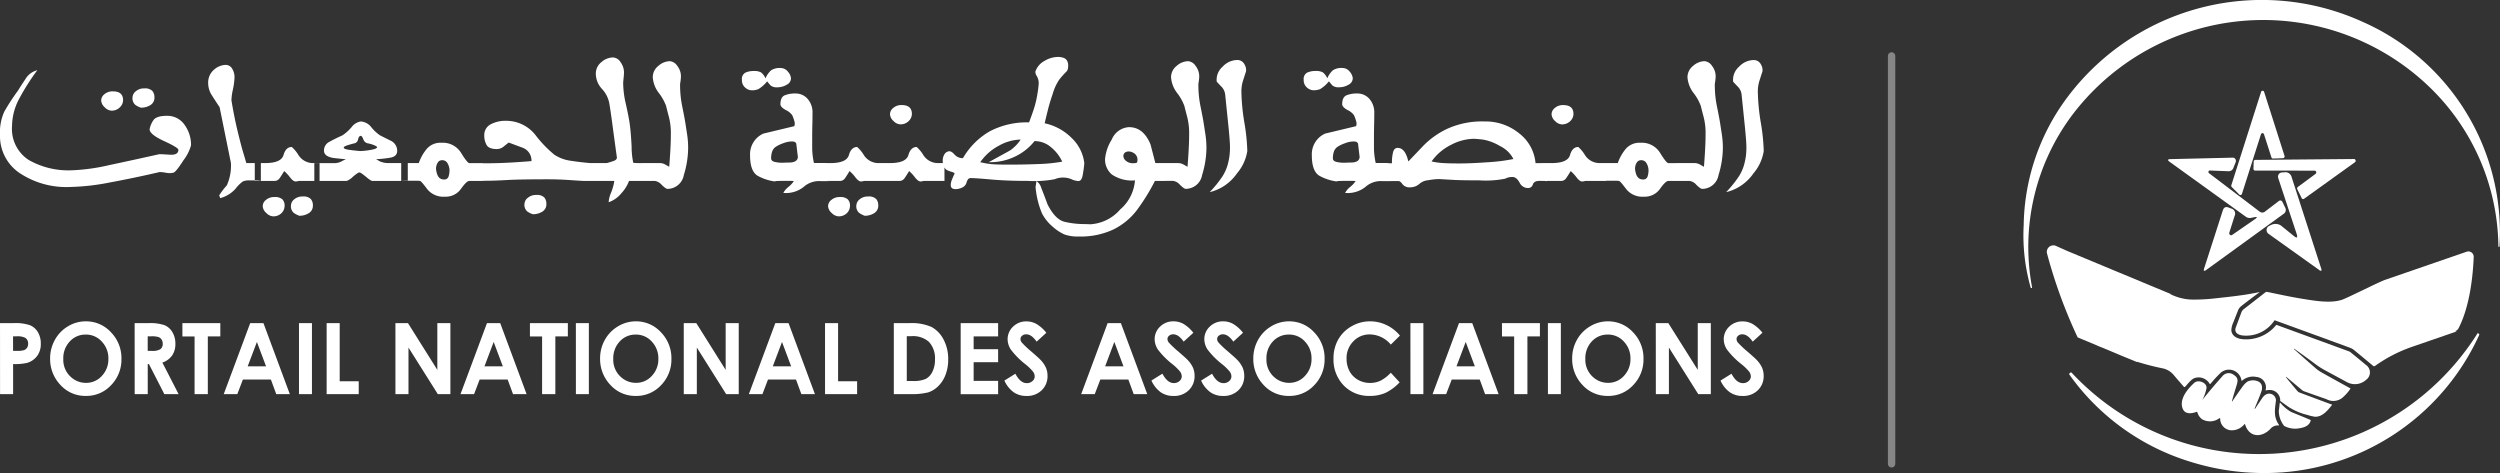
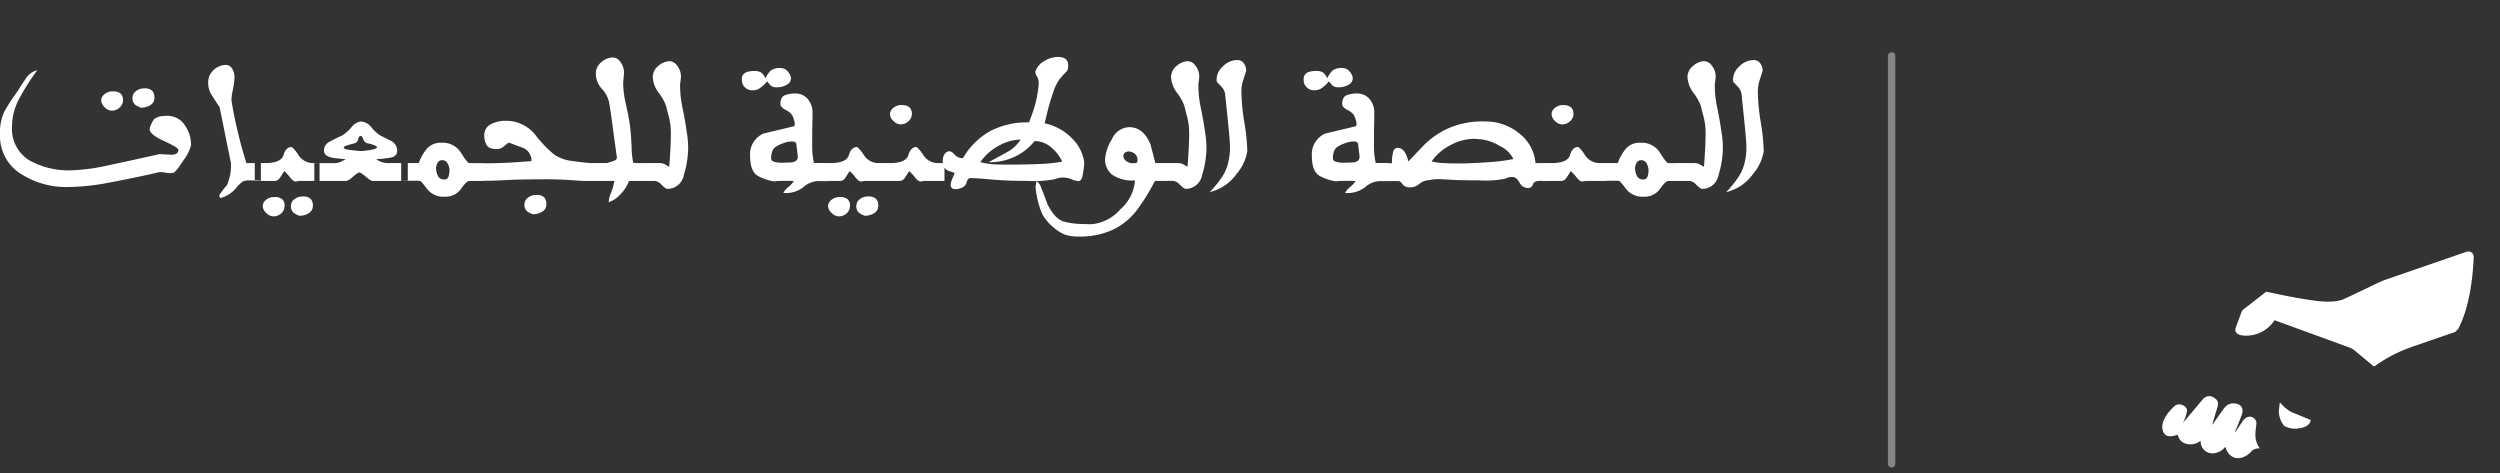
<svg xmlns="http://www.w3.org/2000/svg" width="338.627" height="64.072" viewBox="0 0 338.627 64.072">
  <rect x="0" y="0" width="338.627" height="64.072" fill="#333333" stroke="none" />
  <g id="logo.ar.white" transform="translate(-145.822 542.549)">
    <line id="Line_14" data-name="Line 14" y2="55.246" transform="translate(402.04 -534.974)" fill="none" stroke="#fff" stroke-linecap="round" stroke-width="1" opacity="0.41" />
    <path id="Path_8486" data-name="Path 8486" d="M-238.645-14.2a1.1,1.1,0,0,1,.439-.815,1.675,1.675,0,0,1,1.149-.386q1.379,0,1.379,1.2a1.378,1.378,0,0,1-.432.956,1.538,1.538,0,0,1-1.17.454,1.362,1.362,0,0,1-.884-.454A1.318,1.318,0,0,1-238.645-14.2Zm4.247-.4a1.106,1.106,0,0,1,.439-.809,1.658,1.658,0,0,1,1.149-.392,1.4,1.4,0,0,1,1.093.337,1.292,1.292,0,0,1,.285.864A1.154,1.154,0,0,1-232-13.527a2.42,2.42,0,0,1-1.253.337,2.651,2.651,0,0,1-.773-.386A1.188,1.188,0,0,1-234.4-14.6Zm-17.951,5.076a6.73,6.73,0,0,1,.585-3.139,29.071,29.071,0,0,1,1.88-2.881q.306-.527.989-1.533a2.572,2.572,0,0,1,1.6-1.189,29.75,29.75,0,0,0-2.423,3.807,7.939,7.939,0,0,0-1,3.734,5.017,5.017,0,0,0,2.256,4.616,10.869,10.869,0,0,0,5.821,1.4,26.773,26.773,0,0,0,5.118-.711q3.349-.711,6.747-1.471.334,0,.905.037t.724.037q.961,0,.961-.674,0-.282-1.95-1.183t-1.95-1.6a3.259,3.259,0,0,1,.508-1.214q.4-.6,1.831-.6a2.808,2.808,0,0,1,2.388,1.208,4.6,4.6,0,0,1,.884,2.79A5.967,5.967,0,0,1-227.5-6.066q-1.024,1.594-1.337,1.668a2.324,2.324,0,0,1-.418.074h-.132a4.245,4.245,0,0,1-.6-.074,4.5,4.5,0,0,0-.738-.074q-3.454.8-6.747,1.41a30.845,30.845,0,0,1-5.438.613A11.405,11.405,0,0,1-249.7-4.343,6.029,6.029,0,0,1-252.349-9.523Zm35.331,3.838h-1.964q-.139-.478-.439-1.478t-.759-2.912q-.46-1.913-.822-4.12a7.316,7.316,0,0,1,.195-1.428,10.114,10.114,0,0,0,.223-1.637,2.2,2.2,0,0,0-.327-1.226,1.019,1.019,0,0,0-.9-.5,2.507,2.507,0,0,0-1.539.638,2.283,2.283,0,0,0-.8,1.9,3.039,3.039,0,0,0,.529,1.631q.529.834,1.017,1.557l1.532,7.553a6.469,6.469,0,0,1-.557,3.041,10.13,10.13,0,0,0-1.031,1.349l.139.38a4.273,4.273,0,0,0,2.082-1.281,4.511,4.511,0,0,1,1.017-1,2.364,2.364,0,0,1,.9-.123q.822,0,1.065.012a2.272,2.272,0,0,1,.439.061Zm7.952,2.416h-2.827a1.54,1.54,0,0,1-.418.074q-.32,0-.759-.564a5.252,5.252,0,0,0-.787-.846q-.4.662-.641,1a.825.825,0,0,1-.724.337h-2.618V-5.686h1.365q2.214,0,2.528-1.091t1.121-1.091a4.663,4.663,0,0,1,.9,1.091,2.341,2.341,0,0,0,1.957,1.091h.905Zm-7.7,3.384a1.092,1.092,0,0,1,.446-.815,1.7,1.7,0,0,1,1.156-.386,1.494,1.494,0,0,1,1.051.3,1.193,1.193,0,0,1,.313.9,1.394,1.394,0,0,1-.411.969,1.529,1.529,0,0,1-1.177.441,1.386,1.386,0,0,1-.891-.454A1.311,1.311,0,0,1-216.767.114Zm3.83-.074a1.1,1.1,0,0,1,.439-.815,1.675,1.675,0,0,1,1.149-.386,1.4,1.4,0,0,1,1.093.337,1.291,1.291,0,0,1,.285.864,1.157,1.157,0,0,1-.571,1.067,2.387,2.387,0,0,1-1.253.343,2.916,2.916,0,0,1-.773-.4A1.171,1.171,0,0,1-212.938.041Zm11.03-3.311h4.791V-5.686h-2.743a3,3,0,0,1-1.01-.221q-.272-.147-.536-.307a15.965,15.965,0,0,0,1.929-.208q.926-.159.926-.944a1.507,1.507,0,0,0-.822-1.324q-.766-.38-1.518-.76a5.624,5.624,0,0,1-1.149-1.073,1.964,1.964,0,0,0-1.441-.8,1.946,1.946,0,0,0-1.267.791,6.116,6.116,0,0,1-1.212,1.085q-1.058.478-1.783.883a1.3,1.3,0,0,0-.724,1.2q0,.76,1.253.981.85.1,1.713.172-.4.184-.661.331a2.125,2.125,0,0,1-.829.2h-2.785V-3.27h4.387a2.464,2.464,0,0,0,.85-.576q.682-.576.863-.576t.877.576Q-202.117-3.27-201.908-3.27Zm-1.574-6.106q.167,0,.341.466a.8.8,0,0,0,.627.552,4.109,4.109,0,0,1,.843.251q.39.166.39.264,0,.233-.912.38a9.444,9.444,0,0,1-1.372.147q-.863-.074-1.546-.172t-.682-.307q0-.147.571-.325t.912-.251a.639.639,0,0,0,.46-.54Q-203.732-9.376-203.482-9.376Zm5.473,3.691h2.381A6.146,6.146,0,0,1-194.555-7.6a2.441,2.441,0,0,1,1.991-.84,2.911,2.911,0,0,1,2.674,1.379q.85,1.379,1.114,1.379h1.824V-3.27h-1.824q-.376,0-1.128,1.067a2.536,2.536,0,0,1-2.214,1.067,2.79,2.79,0,0,1-2.4-1.067q-.787-1.067-.954-1.067a2.891,2.891,0,0,0-.467-.025h-1.407q-.355,0-.662.025Zm4.777,1.165q.209,1.054,1,1.054a.594.594,0,0,0,.627-.368,2.79,2.79,0,0,0,.139-.969,2.068,2.068,0,0,0-.292-.9.8.8,0,0,0-.724-.374.665.665,0,0,0-.592.349,1.543,1.543,0,0,0-.216.828A2.008,2.008,0,0,0-193.232-4.521Zm11.921,4.353a1.1,1.1,0,0,1,.446-.809,1.685,1.685,0,0,1,1.156-.392,1.374,1.374,0,0,1,1.079.337,1.291,1.291,0,0,1,.285.864,1.154,1.154,0,0,1-.571,1.073,2.42,2.42,0,0,1-1.253.337,2.651,2.651,0,0,1-.773-.386A1.188,1.188,0,0,1-181.311-.168Zm-6.462-5.518,1.1.025q1.713,0,3.28-.086t3.029-.208a1.844,1.844,0,0,0-1.2-1.815q-.947-.343-1.88-.7-.292.221-.7.552a1.437,1.437,0,0,1-.926.331q-1.058,0-1.372-.552a2.512,2.512,0,0,1-.313-1.263,1.626,1.626,0,0,1,.856-1.533,4.275,4.275,0,0,1,2.11-.478,5.026,5.026,0,0,1,4.011,1.986,15.945,15.945,0,0,0,2.507,2.6A5.222,5.222,0,0,0-175.024-6q1.386.215,2.639.313V-3.27h-.905q-.181,0-1.776-.11T-178-3.491q-4.025,0-5.7.1t-3.064.1l-1.017.025Zm14.65,0h2.952q.46-.123.919-.282t.46-.466q-.32-2.305-.606-4.457t-.453-3.041a3.936,3.936,0,0,0-.982-1.821,3.059,3.059,0,0,1-.815-2.06,1.957,1.957,0,0,1,.752-1.545,2.423,2.423,0,0,1,1.588-.638,1.287,1.287,0,0,1,1.01.638,2.352,2.352,0,0,1,.467,1.422q0,.2-.056.748t-.056.662a12.828,12.828,0,0,0,.355,2.8q.355,1.569.515,2.612t.272,3.139a10.787,10.787,0,0,0,.223,2.244,2.526,2.526,0,0,0,.411.037q.313.012.648.012h.891V-3.27h-2.521A5.03,5.03,0,0,1-168.2-1.584a3.816,3.816,0,0,1-1.706,1.2,3.738,3.738,0,0,1,.327-1.294,6.92,6.92,0,0,0,.439-1.588h-3.983Zm13.982-2.183a12.722,12.722,0,0,1-.585,3.795,2.256,2.256,0,0,1-2.214,1.882q-.223,0-.78-.54a1.533,1.533,0,0,0-.933-.54h-1.81V-5.686h2.507a1.428,1.428,0,0,1,.7.19q.341.19.55.313.084-1.005.153-2.219t.07-2.268a8.788,8.788,0,0,0-.258-2.238q-.258-.975-.383-1.5a6.49,6.49,0,0,0-.968-1.747,3.957,3.957,0,0,1-.843-2.152,1.95,1.95,0,0,1,.759-1.545,2.4,2.4,0,0,1,1.553-.638,1.343,1.343,0,0,1,1.01.638,2.264,2.264,0,0,1,.494,1.422,5.276,5.276,0,0,1-.07.736,2.56,2.56,0,0,0-.042.65,14.371,14.371,0,0,0,.313,2.808q.313,1.557.4,2.121t.23,1.5A11.9,11.9,0,0,1-159.141-7.868Zm7.283-9.086a.972.972,0,0,1,.467-.981,2.6,2.6,0,0,1,1.121-.221,1.95,1.95,0,0,1,1,.184,2.117,2.117,0,0,1,.606.809,3.039,3.039,0,0,1,.752-1.085,2.091,2.091,0,0,1,1.3-.313,1.229,1.229,0,0,1,1,.515,1.543,1.543,0,0,1,.4.883,1,1,0,0,1-.585.871,2.485,2.485,0,0,1-1.281.343,1.31,1.31,0,0,1-.905-.257q-.292-.343-.46-.552a4.479,4.479,0,0,1-1.177,1.048,2.174,2.174,0,0,1-.87.166,1.378,1.378,0,0,1-.94-.38A1.313,1.313,0,0,1-151.857-16.954ZM-140.48-3.27l.5.025h-1.253a3.133,3.133,0,0,0-2.277.8,3.848,3.848,0,0,1-2.736.8,2.472,2.472,0,0,1,.7-.822,3.379,3.379,0,0,0,.724-.785,4.545,4.545,0,0,0-.494-.025h-.411q-1.058,0-1.3.012a1.8,1.8,0,0,0-.411.061,6.628,6.628,0,0,1-2.214-.723q-1.1-.576-1.1-2.8a3.061,3.061,0,0,1,1.8-2.955q2.089-.5,4.192-1.005a1.011,1.011,0,0,0-.007-.717,4.011,4.011,0,0,0-.285-.779,2.213,2.213,0,0,0-.87-.693q-.717-.4-.717-.779,0-.956.571-1.208a3.652,3.652,0,0,1,1.462-.251,2.136,2.136,0,0,1,1.65.73,2.765,2.765,0,0,1,.661,1.931q0,.785-.021,1.576t-.021,1.625v1.655a10.1,10.1,0,0,0,.237,1.9h1.629ZM-147.9-6.335q0,.356.446.478a4.211,4.211,0,0,0,1.1.123q.655-.025.849-.025,1.226,0,1.225-.8l-.056-.429-.139-1.177q0-.454-.627-.454a3.505,3.505,0,0,0-1.212.264,4.19,4.19,0,0,0-1.01.5,1.292,1.292,0,0,0-.446.638A2.769,2.769,0,0,0-147.9-6.335Zm15.416,3.065h-2.827a1.54,1.54,0,0,1-.418.074q-.32,0-.759-.564a5.252,5.252,0,0,0-.787-.846q-.4.662-.641,1a.825.825,0,0,1-.724.337h-2.618V-5.686h1.365q2.214,0,2.528-1.091t1.121-1.091a4.663,4.663,0,0,1,.9,1.091,2.341,2.341,0,0,0,1.957,1.091h.905Zm-7.7,3.384a1.092,1.092,0,0,1,.446-.815,1.7,1.7,0,0,1,1.156-.386,1.494,1.494,0,0,1,1.051.3,1.193,1.193,0,0,1,.313.9,1.394,1.394,0,0,1-.411.969,1.529,1.529,0,0,1-1.177.441,1.386,1.386,0,0,1-.891-.454A1.311,1.311,0,0,1-140.187.114Zm3.83-.074a1.1,1.1,0,0,1,.439-.815,1.675,1.675,0,0,1,1.149-.386,1.4,1.4,0,0,1,1.093.337,1.292,1.292,0,0,1,.285.864,1.157,1.157,0,0,1-.571,1.067,2.387,2.387,0,0,1-1.253.343,2.915,2.915,0,0,1-.773-.4A1.171,1.171,0,0,1-136.358.041Zm11.935-3.311h-2.827a1.54,1.54,0,0,1-.418.074q-.32,0-.759-.564a5.252,5.252,0,0,0-.787-.846q-.4.662-.641,1a.825.825,0,0,1-.724.337H-133.2V-5.686h1.365q2.214,0,2.528-1.091t1.121-1.091a4.664,4.664,0,0,1,.9,1.091,2.341,2.341,0,0,0,1.957,1.091h.905Zm-7.381-9.061a1.115,1.115,0,0,1,.439-.822,1.658,1.658,0,0,1,1.149-.392q1.379,0,1.379,1.214a1.357,1.357,0,0,1-.432.95,1.55,1.55,0,0,1-1.17.448,1.369,1.369,0,0,1-.884-.448A1.3,1.3,0,0,1-131.8-12.331Zm17.7,3.458a6.283,6.283,0,0,0-2.945.828,7.058,7.058,0,0,0-2.528,2.238,11.711,11.711,0,0,0,1.393.251q.682.08,2.423.08,2.089,0,4.066-.08a21.644,21.644,0,0,0,3.217-.325,5.362,5.362,0,0,0-1.448-1.894,3.4,3.4,0,0,0-2.3-.889,7.435,7.435,0,0,1-2.437,1.993,7.78,7.78,0,0,1-3.774.864q1.42-.772,2.883-1.582A5.352,5.352,0,0,0-114.1-8.874Zm7.645,5.6a2.4,2.4,0,0,1-.766-.227,2.934,2.934,0,0,0-1.142-.227,2.833,2.833,0,0,0-1.128.227,15.09,15.09,0,0,1-3.635.227q-2.827,0-4.951-.19t-2.75-.19a.513.513,0,0,0-.362.116,1.281,1.281,0,0,0-.251.515,1.012,1.012,0,0,1-.487.6,2.08,2.08,0,0,1-.78.251q-.863.1-.863-.552a2.016,2.016,0,0,1,.174-.754q.174-.423.341-.779.028-.123-.411-.251a3.475,3.475,0,0,1-.641-.239,1.023,1.023,0,0,1-.376-.484A1.825,1.825,0,0,1-124.66-6a1.64,1.64,0,0,1,.216-.846.873.873,0,0,1,.62-.441q.334-.049.766.441a1.447,1.447,0,0,0,1.142.49A9.868,9.868,0,0,1-118.268-10a10.824,10.824,0,0,1,5.306-1.2q.571-1.508.8-2.324a13.951,13.951,0,0,0,.369-1.772,11.514,11.514,0,0,0,.139-1.226,1.877,1.877,0,0,0-.244-.92,1.2,1.2,0,0,1-.216-.613,2.536,2.536,0,0,1,1.2-1.447,3.638,3.638,0,0,1,1.887-.564,2.318,2.318,0,0,1,.689.11.861.861,0,0,1,.515.386,1.284,1.284,0,0,1,.16.656,2.659,2.659,0,0,1-.028.386,1,1,0,0,1-.139.374,12.419,12.419,0,0,0-1.044,1.165,6.656,6.656,0,0,0-.856,1.833q-.439,1.294-.655,2.158t-.467,1.919A7.314,7.314,0,0,1-107.2-9.094a5.6,5.6,0,0,1,1.72,3.409,14.773,14.773,0,0,1-.237,1.723Q-105.887-3.123-106.458-3.27Zm6.517-3.862a.611.611,0,0,0-.251.5.875.875,0,0,0,.369.656,1.4,1.4,0,0,0,.94.313,2.115,2.115,0,0,0,.418-.037q.181-.037.181-.356A1.028,1.028,0,0,0-98.708-7a1.469,1.469,0,0,0-.745-.264A.973.973,0,0,0-99.941-7.132Zm5.459,3.862h-1.434A27.314,27.314,0,0,1-98.437.789,9.049,9.049,0,0,1-101.528,3.3a10.4,10.4,0,0,1-4.735.956,5.254,5.254,0,0,1-1.908-.276,6.189,6.189,0,0,1-1.595-1.054,6.026,6.026,0,0,1-1.441-1.784,11.977,11.977,0,0,1-.877-3.593l.125-.8a1.652,1.652,0,0,1,.648.926q.313.779.856,2.238Q-109.4,2-108.1,2.278a11.523,11.523,0,0,0,2.166.288q.87.012,1.26.037A5.793,5.793,0,0,0-100.616.592a5.744,5.744,0,0,0,2-3.936,4.835,4.835,0,0,1-3.126-.791,2.654,2.654,0,0,1-.926-2.127,6.039,6.039,0,0,1,.912-2.624,2.675,2.675,0,0,1,2.333-1.668q1.95,0,2.911,2.342.627,2.4.655,2.526h1.379Zm5.543-4.6a12.723,12.723,0,0,1-.585,3.795,2.256,2.256,0,0,1-2.214,1.882q-.223,0-.78-.54a1.533,1.533,0,0,0-.933-.54h-1.81V-5.686h2.507a1.428,1.428,0,0,1,.7.19q.341.19.55.313.084-1.005.153-2.219t.07-2.268a8.789,8.789,0,0,0-.258-2.238q-.258-.975-.383-1.5a6.49,6.49,0,0,0-.968-1.747,3.956,3.956,0,0,1-.843-2.152,1.95,1.95,0,0,1,.759-1.545,2.4,2.4,0,0,1,1.553-.638,1.343,1.343,0,0,1,1.01.638,2.265,2.265,0,0,1,.494,1.422,5.276,5.276,0,0,1-.07.736,2.558,2.558,0,0,0-.042.65,14.371,14.371,0,0,0,.313,2.808q.313,1.557.4,2.121t.23,1.5A11.894,11.894,0,0,1-88.939-7.868Zm2.535-7.124a1.823,1.823,0,0,0-.453-.987q-.341-.349-.689-.73a2.336,2.336,0,0,1,.787-2.017,2.746,2.746,0,0,1,1.929-.913,1.071,1.071,0,0,1,1.037.576,1.469,1.469,0,0,1,.216.956q-.195.6-.411,1.275a4.847,4.847,0,0,0-.216,1.484,28.05,28.05,0,0,0,.4,4.169,27.158,27.158,0,0,1,.4,3.862A6.112,6.112,0,0,1-84.8-4.294a6.264,6.264,0,0,1-3.7,2.544A15.293,15.293,0,0,0-86.76-3.9a5.861,5.861,0,0,0,.7-1.569,8.831,8.831,0,0,0,.258-1.306,10.154,10.154,0,0,0,.056-1.042q0-.454-.056-1.153t-.111-1.275Zm10.64-1.962a.972.972,0,0,1,.467-.981,2.6,2.6,0,0,1,1.121-.221,1.95,1.95,0,0,1,1,.184,2.117,2.117,0,0,1,.606.809,3.04,3.04,0,0,1,.752-1.085,2.091,2.091,0,0,1,1.3-.313,1.229,1.229,0,0,1,1,.515,1.543,1.543,0,0,1,.4.883,1,1,0,0,1-.585.871,2.485,2.485,0,0,1-1.281.343,1.31,1.31,0,0,1-.905-.257q-.292-.343-.46-.552a4.479,4.479,0,0,1-1.177,1.048,2.174,2.174,0,0,1-.87.166,1.378,1.378,0,0,1-.94-.38A1.313,1.313,0,0,1-75.765-16.954ZM-64.387-3.27l.5.025h-1.253a3.133,3.133,0,0,0-2.277.8,3.848,3.848,0,0,1-2.737.8,2.473,2.473,0,0,1,.7-.822,3.379,3.379,0,0,0,.724-.785,4.546,4.546,0,0,0-.494-.025h-.411q-1.058,0-1.3.012a1.8,1.8,0,0,0-.411.061,6.628,6.628,0,0,1-2.214-.723q-1.1-.576-1.1-2.8a3.061,3.061,0,0,1,1.8-2.955q2.089-.5,4.192-1.005a1.011,1.011,0,0,0-.007-.717,4.012,4.012,0,0,0-.285-.779,2.213,2.213,0,0,0-.87-.693q-.717-.4-.717-.779,0-.956.571-1.208a3.652,3.652,0,0,1,1.462-.251,2.136,2.136,0,0,1,1.65.73,2.765,2.765,0,0,1,.661,1.931q0,.785-.021,1.576t-.021,1.625v1.655a10.1,10.1,0,0,0,.237,1.9h1.629ZM-71.81-6.335q0,.356.446.478a4.211,4.211,0,0,0,1.1.123q.655-.025.85-.025,1.225,0,1.225-.8l-.056-.429-.139-1.177q0-.454-.627-.454a3.505,3.505,0,0,0-1.212.264,4.191,4.191,0,0,0-1.01.5,1.292,1.292,0,0,0-.446.638A2.769,2.769,0,0,0-71.81-6.335Zm24.454.1A3.916,3.916,0,0,0-49.187-8a6.626,6.626,0,0,0-2.34-.877q-.926-.1-1.219-.1a6.855,6.855,0,0,0-3.05.815,7.052,7.052,0,0,0-2.646,2.25,8.727,8.727,0,0,0,1.267.2q.78.074,2.548.074,1.462,0,3.739-.159A24.981,24.981,0,0,0-47.356-6.237Zm4.54.552V-3.2q.028-.025-.056-.049a8.8,8.8,0,0,0-.975-.025q-.71,0-.877.484a.662.662,0,0,1-.682.484,1.267,1.267,0,0,1-1.121-.748q-.425-.748-.94-.748a1.984,1.984,0,0,0-1,.227,13.343,13.343,0,0,1-3.53.227q-2.34,0-3.454-.061t-1.908-.11a7.189,7.189,0,0,0-1.044.074q-.5.074-.856.135a2.149,2.149,0,0,0-.884.484,1.887,1.887,0,0,1-1.212.423,1.19,1.19,0,0,1-1.024-.423q-.313-.423-.522-.423h-1.685a4.283,4.283,0,0,1-.585-.025V-5.686l1.365.025a5.457,5.457,0,0,1,.167-1.569q.167-.515.6-.515,1.031,0,1.448,1.839.891-.932,2.089-2.189a11.238,11.238,0,0,1,3.2-2.244,11.375,11.375,0,0,1,5.048-.987,7.186,7.186,0,0,1,4.686,1.619,5.714,5.714,0,0,1,2.207,4.022Zm8.008,2.416h-2.827a1.54,1.54,0,0,1-.418.074q-.32,0-.759-.564a5.252,5.252,0,0,0-.787-.846q-.4.662-.641,1a.825.825,0,0,1-.724.337h-2.618V-5.686h1.365q2.214,0,2.528-1.091t1.121-1.091a4.663,4.663,0,0,1,.9,1.091,2.341,2.341,0,0,0,1.957,1.091h.905Zm-7.381-9.061a1.115,1.115,0,0,1,.439-.822,1.658,1.658,0,0,1,1.149-.392q1.379,0,1.379,1.214a1.357,1.357,0,0,1-.432.95,1.549,1.549,0,0,1-1.17.448,1.369,1.369,0,0,1-.884-.448A1.3,1.3,0,0,1-42.189-12.331ZM-35.6-5.686h2.381A6.146,6.146,0,0,1-32.148-7.6a2.44,2.44,0,0,1,1.991-.84,2.911,2.911,0,0,1,2.674,1.379q.849,1.379,1.114,1.379h1.824V-3.27h-1.824q-.376,0-1.128,1.067a2.536,2.536,0,0,1-2.214,1.067,2.79,2.79,0,0,1-2.4-1.067Q-32.9-3.27-33.067-3.27a2.891,2.891,0,0,0-.467-.025H-34.94q-.355,0-.661.025Zm4.777,1.165q.209,1.054,1,1.054a.594.594,0,0,0,.627-.368,2.79,2.79,0,0,0,.139-.969,2.068,2.068,0,0,0-.292-.9.8.8,0,0,0-.724-.374.665.665,0,0,0-.592.349,1.543,1.543,0,0,0-.216.828A2.01,2.01,0,0,0-30.825-4.521Zm11.837-3.347a12.722,12.722,0,0,1-.585,3.795,2.256,2.256,0,0,1-2.214,1.882q-.223,0-.78-.54a1.533,1.533,0,0,0-.933-.54h-1.81V-5.686H-22.8a1.428,1.428,0,0,1,.7.19q.341.19.55.313.084-1.005.153-2.219t.07-2.268a8.789,8.789,0,0,0-.258-2.238q-.258-.975-.383-1.5a6.49,6.49,0,0,0-.968-1.747,3.956,3.956,0,0,1-.843-2.152,1.95,1.95,0,0,1,.759-1.545,2.4,2.4,0,0,1,1.553-.638,1.343,1.343,0,0,1,1.01.638,2.265,2.265,0,0,1,.494,1.422,5.278,5.278,0,0,1-.07.736,2.558,2.558,0,0,0-.042.65,14.371,14.371,0,0,0,.313,2.808q.313,1.557.4,2.121t.23,1.5A11.894,11.894,0,0,1-18.988-7.868Zm2.535-7.124a1.823,1.823,0,0,0-.453-.987q-.341-.349-.689-.73a2.336,2.336,0,0,1,.787-2.017,2.746,2.746,0,0,1,1.929-.913,1.071,1.071,0,0,1,1.038.576,1.469,1.469,0,0,1,.216.956q-.195.6-.411,1.275a4.847,4.847,0,0,0-.216,1.484,28.049,28.049,0,0,0,.4,4.169,27.159,27.159,0,0,1,.4,3.862,6.112,6.112,0,0,1-1.393,3.022,6.264,6.264,0,0,1-3.7,2.544A15.292,15.292,0,0,0-16.809-3.9a5.86,5.86,0,0,0,.7-1.569,8.832,8.832,0,0,0,.258-1.306A10.153,10.153,0,0,0-15.8-7.819q0-.454-.056-1.153t-.111-1.275Z" transform="translate(398.172 -514.772)" fill="#fff" />
-     <path id="Path_8487" data-name="Path 8487" d="M-147.461-11.539h1.876a5.978,5.978,0,0,1,2.2.291,2.256,2.256,0,0,1,1.061.942,2.988,2.988,0,0,1,.388,1.56,2.682,2.682,0,0,1-.508,1.674,2.632,2.632,0,0,1-1.38.929,7.673,7.673,0,0,1-1.863.15V-1.92h-1.769Zm1.769,3.76h.562a2.939,2.939,0,0,0,.922-.1A.824.824,0,0,0-143.8-8.2a.977.977,0,0,0,.148-.548.884.884,0,0,0-.417-.814,2.306,2.306,0,0,0-1.124-.19h-.5Zm9.87-4a4.539,4.539,0,0,1,3.391,1.478,5.008,5.008,0,0,1,1.419,3.6,4.953,4.953,0,0,1-1.4,3.564,4.535,4.535,0,0,1-3.4,1.458,4.534,4.534,0,0,1-3.477-1.5,5.063,5.063,0,0,1-1.384-3.557,5.127,5.127,0,0,1,.645-2.537,4.859,4.859,0,0,1,1.773-1.834A4.642,4.642,0,0,1-135.822-11.781Zm-.019,1.792a2.868,2.868,0,0,0-2.169.929,3.3,3.3,0,0,0-.879,2.361,3.122,3.122,0,0,0,1.107,2.524,2.971,2.971,0,0,0,1.973.726,2.834,2.834,0,0,0,2.144-.942,3.261,3.261,0,0,0,.885-2.322,3.274,3.274,0,0,0-.892-2.325A2.861,2.861,0,0,0-135.841-9.989Zm6.617-1.55h1.874a6,6,0,0,1,2.193.284,2.272,2.272,0,0,1,1.051.945,2.974,2.974,0,0,1,.4,1.563,2.731,2.731,0,0,1-.439,1.586,2.669,2.669,0,0,1-1.323.965l2.2,4.277H-125.2l-2.089-4.074h-.162V-1.92h-1.769Zm1.769,3.76h.554a2.1,2.1,0,0,0,1.162-.23.875.875,0,0,0,.318-.761.955.955,0,0,0-.157-.548A.877.877,0,0,0-126-9.652a3.1,3.1,0,0,0-.97-.1h-.485Zm4.7-3.76h5.136v1.8h-1.693V-1.92h-1.794V-9.734h-1.649Zm9.183,0h1.794l3.574,9.62h-1.838L-110.77-3.9h-3.792l-.756,1.981h-1.838Zm.908,2.55-1.247,3.3h2.486Zm5.7-2.55h1.756v9.62h-1.756Zm3.746,0h1.769v7.874h2.577V-1.92h-4.346Zm9.317,0h1.7l3.976,6.33v-6.33h1.769v9.62h-1.7L-92.132-8.23V-1.92H-93.9Zm12.4,0h1.794l3.574,9.62h-1.838L-78.7-3.9h-3.792l-.756,1.981h-1.838Zm.908,2.55-1.247,3.3h2.486Zm4.911-2.55h5.136v1.8H-72.24V-1.92h-1.794V-9.734h-1.649Zm6.222,0H-67.7v9.62h-1.756Zm8.133-.242A4.538,4.538,0,0,1-57.937-10.3a5.008,5.008,0,0,1,1.419,3.6,4.953,4.953,0,0,1-1.4,3.564,4.535,4.535,0,0,1-3.4,1.458,4.534,4.534,0,0,1-3.477-1.5,5.064,5.064,0,0,1-1.384-3.557,5.126,5.126,0,0,1,.645-2.537A4.859,4.859,0,0,1-63.758-11.1,4.642,4.642,0,0,1-61.328-11.781Zm-.019,1.792a2.868,2.868,0,0,0-2.169.929A3.3,3.3,0,0,0-64.395-6.7a3.122,3.122,0,0,0,1.107,2.524,2.971,2.971,0,0,0,1.973.726,2.834,2.834,0,0,0,2.144-.942,3.261,3.261,0,0,0,.885-2.322,3.274,3.274,0,0,0-.892-2.325A2.861,2.861,0,0,0-61.347-9.989Zm6.5-1.55h1.7l3.976,6.33v-6.33H-47.4v9.62h-1.7L-53.075-8.23V-1.92h-1.769Zm12.4,0h1.794l3.574,9.62h-1.838L-39.643-3.9h-3.792L-44.19-1.92h-1.838Zm.908,2.55-1.247,3.3H-40.3Zm5.827-2.55h1.769v7.874h2.577V-1.92H-35.71Zm9.317,0h2.1a6.7,6.7,0,0,1,3.011.52,3.994,3.994,0,0,1,1.622,1.69A5.628,5.628,0,0,1-19.027-6.6a5.673,5.673,0,0,1-.357,2.044,4.255,4.255,0,0,1-.985,1.547,3.457,3.457,0,0,1-1.36.85,9.367,9.367,0,0,1-2.537.235h-2.127Zm1.756,1.766V-3.7h.821a3.987,3.987,0,0,0,1.759-.288,2.151,2.151,0,0,0,.894-.969,3.659,3.659,0,0,0,.347-1.676,3.252,3.252,0,0,0-.828-2.376,3.242,3.242,0,0,0-2.394-.759Zm7.3-1.766h5.072v1.792h-3.316v1.74h3.316v1.759h-3.316v2.531h3.316v1.8h-5.072Zm11.6,1.308-1.31,1.2q-.69-.994-1.4-.994a.836.836,0,0,0-.569.193.568.568,0,0,0-.221.435.761.761,0,0,0,.158.458,12.2,12.2,0,0,0,1.3,1.236Q-6.775-6.831-6.56-6.6A3.829,3.829,0,0,1-5.8-5.526,2.767,2.767,0,0,1-5.573-4.4a2.617,2.617,0,0,1-.79,1.955,2.826,2.826,0,0,1-2.062.772,2.99,2.99,0,0,1-1.73-.5,3.948,3.948,0,0,1-1.262-1.583l1.487-.929q.671,1.275,1.544,1.275a1.113,1.113,0,0,0,.766-.275.827.827,0,0,0,.31-.634,1.119,1.119,0,0,0-.234-.654,6.859,6.859,0,0,0-1.031-1,10.59,10.59,0,0,1-1.962-1.978,2.574,2.574,0,0,1-.443-1.39,2.309,2.309,0,0,1,.737-1.717,2.508,2.508,0,0,1,1.818-.716,2.791,2.791,0,0,1,1.325.334A4.874,4.874,0,0,1-5.737-10.231Zm8.305-1.308H4.362L7.936-1.92H6.1L5.371-3.9H1.579L.823-1.92H-1.015Zm.908,2.55L2.23-5.686H4.715Zm10.7-1.243-1.31,1.2q-.69-.994-1.4-.994a.836.836,0,0,0-.57.193.568.568,0,0,0-.221.435.761.761,0,0,0,.158.458,12.2,12.2,0,0,0,1.3,1.236q1.012.876,1.228,1.105a3.829,3.829,0,0,1,.762,1.076A2.767,2.767,0,0,1,14.344-4.4a2.617,2.617,0,0,1-.79,1.955,2.826,2.826,0,0,1-2.062.772,2.99,2.99,0,0,1-1.73-.5A3.948,3.948,0,0,1,8.5-3.764l1.487-.929q.671,1.275,1.544,1.275a1.113,1.113,0,0,0,.766-.275.827.827,0,0,0,.31-.634,1.119,1.119,0,0,0-.234-.654,6.858,6.858,0,0,0-1.031-1A10.591,10.591,0,0,1,9.38-7.959a2.574,2.574,0,0,1-.443-1.39,2.309,2.309,0,0,1,.737-1.717,2.508,2.508,0,0,1,1.818-.716,2.791,2.791,0,0,1,1.325.334A4.874,4.874,0,0,1,14.18-10.231Zm6.727,0-1.31,1.2q-.69-.994-1.4-.994a.836.836,0,0,0-.57.193A.568.568,0,0,0,17.4-9.4a.761.761,0,0,0,.158.458,12.2,12.2,0,0,0,1.3,1.236q1.012.876,1.228,1.105a3.829,3.829,0,0,1,.762,1.076A2.767,2.767,0,0,1,21.072-4.4a2.617,2.617,0,0,1-.79,1.955,2.826,2.826,0,0,1-2.062.772,2.99,2.99,0,0,1-1.73-.5,3.948,3.948,0,0,1-1.262-1.583l1.487-.929q.671,1.275,1.544,1.275a1.113,1.113,0,0,0,.766-.275.827.827,0,0,0,.31-.634A1.119,1.119,0,0,0,19.1-4.98a6.858,6.858,0,0,0-1.031-1,10.591,10.591,0,0,1-1.962-1.978,2.574,2.574,0,0,1-.443-1.39,2.309,2.309,0,0,1,.737-1.717,2.508,2.508,0,0,1,1.818-.716,2.791,2.791,0,0,1,1.325.334A4.874,4.874,0,0,1,20.907-10.231Zm6.238-1.55A4.539,4.539,0,0,1,30.536-10.3a5.008,5.008,0,0,1,1.419,3.6,4.953,4.953,0,0,1-1.4,3.564,4.535,4.535,0,0,1-3.4,1.458,4.534,4.534,0,0,1-3.477-1.5A5.064,5.064,0,0,1,22.3-6.733a5.126,5.126,0,0,1,.645-2.537A4.859,4.859,0,0,1,24.715-11.1,4.642,4.642,0,0,1,27.145-11.781Zm-.019,1.792a2.868,2.868,0,0,0-2.169.929A3.3,3.3,0,0,0,24.078-6.7a3.122,3.122,0,0,0,1.107,2.524,2.971,2.971,0,0,0,1.973.726A2.834,2.834,0,0,0,29.3-4.392a3.261,3.261,0,0,0,.885-2.322A3.274,3.274,0,0,0,29.3-9.038,2.861,2.861,0,0,0,27.126-9.989Zm15.037.141L40.927-8.628a3.778,3.778,0,0,0-2.84-1.381,3,3,0,0,0-2.244.943,3.213,3.213,0,0,0-.912,2.324,3.532,3.532,0,0,0,.4,1.708,2.947,2.947,0,0,0,1.142,1.172,3.227,3.227,0,0,0,1.641.425,3.283,3.283,0,0,0,1.407-.3,5.06,5.06,0,0,0,1.4-1.083l1.2,1.3A6.59,6.59,0,0,1,40.18-2.08a5.152,5.152,0,0,1-2.091.4A4.726,4.726,0,0,1,34.542-3.1a5.018,5.018,0,0,1-1.38-3.646A5.128,5.128,0,0,1,33.791-9.3a4.751,4.751,0,0,1,1.8-1.8,4.943,4.943,0,0,1,2.524-.68,5.126,5.126,0,0,1,2.214.5A5.316,5.316,0,0,1,42.164-9.849Zm1.421-1.691h1.756v9.62H43.585Zm6.581,0h1.794l3.574,9.62H53.695L52.968-3.9H49.176L48.42-1.92H46.582Zm.908,2.55-1.247,3.3h2.486Zm4.911-2.55H61.12v1.8H59.427V-1.92H57.633V-9.734H55.985Zm6.222,0h1.756v9.62H62.207Zm8.133-.242A4.539,4.539,0,0,1,73.731-10.3,5.008,5.008,0,0,1,75.15-6.7a4.953,4.953,0,0,1-1.4,3.564,4.535,4.535,0,0,1-3.4,1.458,4.534,4.534,0,0,1-3.477-1.5,5.064,5.064,0,0,1-1.384-3.557,5.127,5.127,0,0,1,.645-2.537A4.859,4.859,0,0,1,67.909-11.1,4.642,4.642,0,0,1,70.34-11.781Zm-.019,1.792a2.868,2.868,0,0,0-2.169.929A3.3,3.3,0,0,0,67.273-6.7a3.122,3.122,0,0,0,1.107,2.524,2.971,2.971,0,0,0,1.973.726A2.834,2.834,0,0,0,72.5-4.392a3.261,3.261,0,0,0,.885-2.322,3.274,3.274,0,0,0-.892-2.325A2.861,2.861,0,0,0,70.321-9.989Zm6.5-1.55h1.7L82.5-5.209v-6.33h1.769v9.62h-1.7L78.593-8.23V-1.92H76.824Zm14.44,1.308-1.31,1.2q-.69-.994-1.4-.994a.836.836,0,0,0-.57.193.568.568,0,0,0-.221.435.761.761,0,0,0,.158.458,12.2,12.2,0,0,0,1.3,1.236q1.012.876,1.228,1.105A3.829,3.829,0,0,1,91.2-5.526,2.767,2.767,0,0,1,91.428-4.4a2.617,2.617,0,0,1-.79,1.955,2.826,2.826,0,0,1-2.062.772,2.99,2.99,0,0,1-1.73-.5,3.948,3.948,0,0,1-1.262-1.583l1.487-.929q.671,1.275,1.544,1.275a1.113,1.113,0,0,0,.766-.275.827.827,0,0,0,.31-.634,1.119,1.119,0,0,0-.234-.654,6.858,6.858,0,0,0-1.031-1,10.59,10.59,0,0,1-1.962-1.978,2.574,2.574,0,0,1-.443-1.39,2.309,2.309,0,0,1,.737-1.717,2.508,2.508,0,0,1,1.818-.716,2.791,2.791,0,0,1,1.325.334A4.874,4.874,0,0,1,91.264-10.231Z" transform="translate(293.284 -487.243)" fill="#fff" />
    <g id="Group_1000006462" data-name="Group 1000006462" transform="translate(419.933 -542.549)">
-       <path id="Union_5" data-name="Union 5" d="M4.9,24.018l2.515-7.809q.2-.614.763-.4l.4.151a.7.7,0,0,1,.44.979L8.3,19.2a.294.294,0,0,0,.083.311.241.241,0,0,0,.3.015l3.006-2.078q.7-.477-.11-.3l-.323.064a.876.876,0,0,1-.726-.151L.226,9.634q-.5-.358.1-.374l8.447-.2a.394.394,0,0,1,.346.193.47.47,0,0,1,.036.421l-.3.756a.672.672,0,0,1-.689.47L5.66,10.8a.185.185,0,0,0-.185.138.207.207,0,0,0,.075.229l6.827,5.183a.576.576,0,0,0,.769,0l1.826-1.393q.338-.255.535.135l.374.772a.624.624,0,0,1-.176.772L5.19,24.257a.57.57,0,0,1-.272.134Q4.773,24.391,4.9,24.018Zm15.553.246-6.863-4.9a.615.615,0,0,1-.244-.547.6.6,0,0,1,.324-.5l.264-.128a1.328,1.328,0,0,1,1.511.191l1.591,1.29q.638.518.374-.3L14.92,11.823a.6.6,0,0,1,.059-.5.526.526,0,0,1,.41-.253l.426-.032a.854.854,0,0,1,.924.668l3.989,12.33q.115.352-.025.351A.534.534,0,0,1,20.449,24.265Zm-2.214-9.6a.223.223,0,0,1-.14-.119l-.594-1.2a.252.252,0,0,1,.066-.311l2.405-1.775a.251.251,0,0,0,.09-.266.223.223,0,0,0-.207-.172l-8.073-.009a.209.209,0,0,1-.158-.072.251.251,0,0,1-.062-.174l.03-.971a.229.229,0,0,1,.22-.231l13.368-.119a.222.222,0,0,1,.213.168.251.251,0,0,1-.088.27l-6.893,4.951a.209.209,0,0,1-.121.039A.2.2,0,0,1,18.235,14.665Zm-8.587-.6L8.629,13.041a.254.254,0,0,1-.059-.255L12.6.153a.214.214,0,0,1,.41,0l2.765,8.669a.254.254,0,0,1-.031.211.216.216,0,0,1-.174.1l-1.356.048A.222.222,0,0,1,14,9.021L12.992,5.893a.214.214,0,0,0-.41,0l-2.574,8.071a.228.228,0,0,1-.156.155.2.2,0,0,1-.052.007A.213.213,0,0,1,9.648,14.06Z" transform="translate(19.556 12.294)" fill="#fff" />
-       <path id="Union_8" data-name="Union 8" d="M22.567,62.541A31.349,31.349,0,0,1,6.2,50.757a.137.137,0,0,1,.027-.206l.089-.071a.123.123,0,0,1,.186.011,34.666,34.666,0,0,0,16.263,9.8A34.942,34.942,0,0,0,61.47,45.156q.039-.068.1-.011l.1.094a.108.108,0,0,1,.027.139,31.913,31.913,0,0,1-29.17,18.695A33.4,33.4,0,0,1,22.567,62.541ZM.946,38.955A25.859,25.859,0,0,1,0,30.475,29.619,29.619,0,0,1,5.18,14.2,32.916,32.916,0,0,1,45.849,2.93a31.19,31.19,0,0,1,18.6,30.443.068.068,0,0,1-.077.071c-.049,0-.074-.026-.074-.071a30.423,30.423,0,0,0-9.615-21.85,32.45,32.45,0,0,0-48.1,4.045,29.748,29.748,0,0,0-5.45,23.338.087.087,0,0,1-.073.112h0a.14.14,0,0,1-.034,0A.083.083,0,0,1,.946,38.955Z" transform="translate(0 0)" fill="#fff" />
      <g id="Group_1000006530" data-name="Group 1000006530" transform="translate(3.115 33.249)">
-         <path id="Path_36093" data-name="Path 36093" d="M110.986,255.353q1.276-1.59,2.641-3.119a1.1,1.1,0,0,1,1.557-.183c.588.368.574.773.382,1.387q-.328,1.051-.613,2.056-.083.291.089.035.575-.858,1.24-1.776a3.077,3.077,0,0,1,.7-.766c.6-.369,1.79-.249,1.987.5a1.457,1.457,0,0,1-.062.826q-.195.592-.909,2.273a.031.031,0,0,0,.019.044l.026.013a.008.008,0,0,0,.01,0q.464-.7.939-1.4a1.562,1.562,0,0,1,.576-.561.918.918,0,0,1,1.323.813c-.142,1.226-.369,2.186.4,3.313a.057.057,0,0,1-.02.081.067.067,0,0,1-.038.008,1.287,1.287,0,0,0-1.128.5c-1.216,1.22-2.873,1.1-3.4-.654a.051.051,0,0,0-.062-.032.055.055,0,0,0-.026.016,2.2,2.2,0,0,1-1.65.824,1.569,1.569,0,0,1-1.631-1.586.062.062,0,0,0-.059-.066.07.07,0,0,0-.046.012,2.131,2.131,0,0,1-2.36.133,1.765,1.765,0,0,1-.626-.929q-.03-.093-.128-.057c-.667.246-1.5.339-1.828-.369-.587-1.282.624-2.745,1.543-3.57.562-.5,1.791.014,1.642.765a5.715,5.715,0,0,1-.508,1.466q-.06.117.024.013" transform="translate(-89.836 -234.516)" fill="#fff" stroke="rgba(0,0,0,0)" stroke-miterlimit="10" stroke-width="1" />
+         <path id="Path_36093" data-name="Path 36093" d="M110.986,255.353a1.1,1.1,0,0,1,1.557-.183c.588.368.574.773.382,1.387q-.328,1.051-.613,2.056-.083.291.089.035.575-.858,1.24-1.776a3.077,3.077,0,0,1,.7-.766c.6-.369,1.79-.249,1.987.5a1.457,1.457,0,0,1-.062.826q-.195.592-.909,2.273a.031.031,0,0,0,.019.044l.026.013a.008.008,0,0,0,.01,0q.464-.7.939-1.4a1.562,1.562,0,0,1,.576-.561.918.918,0,0,1,1.323.813c-.142,1.226-.369,2.186.4,3.313a.057.057,0,0,1-.02.081.067.067,0,0,1-.038.008,1.287,1.287,0,0,0-1.128.5c-1.216,1.22-2.873,1.1-3.4-.654a.051.051,0,0,0-.062-.032.055.055,0,0,0-.026.016,2.2,2.2,0,0,1-1.65.824,1.569,1.569,0,0,1-1.631-1.586.062.062,0,0,0-.059-.066.07.07,0,0,0-.046.012,2.131,2.131,0,0,1-2.36.133,1.765,1.765,0,0,1-.626-.929q-.03-.093-.128-.057c-.667.246-1.5.339-1.828-.369-.587-1.282.624-2.745,1.543-3.57.562-.5,1.791.014,1.642.765a5.715,5.715,0,0,1-.508,1.466q-.06.117.024.013" transform="translate(-89.836 -234.516)" fill="#fff" stroke="rgba(0,0,0,0)" stroke-miterlimit="10" stroke-width="1" />
        <path id="Path_36094" data-name="Path 36094" d="M176.371,275.266c.87.359,1.747.707,2.612,1.077a.062.062,0,0,1,.042.078c-.2.846-1.117,1.022-1.92,1.109a3.147,3.147,0,0,1-1.58-.321.348.348,0,0,1-.17-.145,3.322,3.322,0,0,1-.65-1.972q.079-.519.119-1.007a.061.061,0,0,1,.067-.052.066.066,0,0,1,.039.017,5.539,5.539,0,0,0,1.44,1.215" transform="translate(-143.265 -252.718)" fill="#fff" stroke="rgba(0,0,0,0)" stroke-miterlimit="10" stroke-width="1" />
        <path id="Path_36096" data-name="Path 36096" d="M174.688,171.5h0a.716.716,0,0,0,.461-.352c1.545-2.979,1.969-7.107,2.073-9.736a.726.726,0,0,0-.994-.653l-7.008,2.417s-.347.118-.346.12l-3.692,1.273c-.753.26-5.146,2.467-5.777,2.678-1.55.52-3.646.158-5.423-.128-1.544-.249-3.158-.6-4.725-.928a.31.31,0,0,0-.256.058q-1.4,1.1-2.849,2.218a1.091,1.091,0,0,0-.381.443q-.383,1.034-.767,2.067c-.269.72.277,1.047.961,1.119a4.581,4.581,0,0,0,4.242-2.013.081.081,0,0,1,.106-.034q5.046,1.838,10.076,3.678a2.176,2.176,0,0,1,.576.3q1.307,1.073,2.637,2.185a.2.2,0,0,0,.246.007,19.77,19.77,0,0,1,5.045-2.6l2.574-.888,3.443-1.187Z" transform="translate(-119.38 -159.9)" fill="#fff" stroke="rgba(0,0,0,0)" stroke-miterlimit="10" stroke-width="1" />
-         <path id="Path_36097" data-name="Path 36097" d="M58.679,172.439q-1.055-.882-2.117-1.743a.959.959,0,0,0-.271-.153l-9.739-3.557a.1.1,0,0,0-.11.029,5.21,5.21,0,0,1-4.557,1.891c-.8-.082-1.439-.478-1.492-1.213a2.814,2.814,0,0,1,.261-1.044q.318-.813.642-1.625a1.372,1.372,0,0,1,.415-.576q.859-.684,2.534-1.924l-1.261.238q-1.344.252-4.642.6a24.4,24.4,0,0,1-3.475.177,7.057,7.057,0,0,1-2.719-.724l.019-.037L28.3,161.173l-.036-.02s-1.2-.5-1.2-.5l-1.771-.731-7.1-2.954v0l-1.5-.67a.888.888,0,0,0-1.285.925,67.71,67.71,0,0,0,4.168,11.442l2.51,1.044a8.465,8.465,0,0,0,.811.337c1.85.769,2.926,1.237,3.787,1.575l.92.383.019-.038a34.414,34.414,0,0,0,3.57.913,2.669,2.669,0,0,1,1.449.946q.66.776,1.325,1.534l.013.012a.111.111,0,0,0,.147-.01c.343-.362.894-1.14,1.426-1.224a1.709,1.709,0,0,1,1.9.815.063.063,0,0,0,.018.019.07.07,0,0,0,.092-.012,17.248,17.248,0,0,1,1.406-1.517,1.71,1.71,0,0,1,2.8,1.068.037.037,0,0,0,.01.026.043.043,0,0,0,.058,0,2.247,2.247,0,0,1,1.936-.515,1.407,1.407,0,0,1,1.246,1.82c.166,0,.361-.062.514-.049a1.4,1.4,0,0,1,1.48,1.49q.557.391,1.11.788a8.182,8.182,0,0,0,2.53,1.087,6.858,6.858,0,0,0,1.034.25c1.07.076,1.835-.96,2.369-1.621l-4.415-1.648a.718.718,0,0,1-.292-.2q-.781-.909-1.566-1.884a.027.027,0,0,1,0-.034.026.026,0,0,1,.044-.005q1.044.858,2.073,1.733a1.145,1.145,0,0,0,.339.214q1.5.538,3.012,1.062a1.969,1.969,0,0,0,2.135-.143,5.978,5.978,0,0,0,1.13-1.256c.018-.026.013-.047-.016-.063q-1.93-1.058-3.851-2.134a5.3,5.3,0,0,1-.9-.637q-1.463-1.276-2.9-2.568s0,0,0,0l.023-.025a.024.024,0,0,1,.035,0q1.455,1.026,2.879,2.091a10.4,10.4,0,0,0,1.268.816q1.516.823,3.038,1.642a2.255,2.255,0,0,0,2.557-.335,1.228,1.228,0,0,0,.039-1.973" transform="translate(-15.383 -156.214)" fill="#fff" stroke="rgba(0,0,0,0)" stroke-miterlimit="10" stroke-width="1" />
      </g>
    </g>
  </g>
</svg>